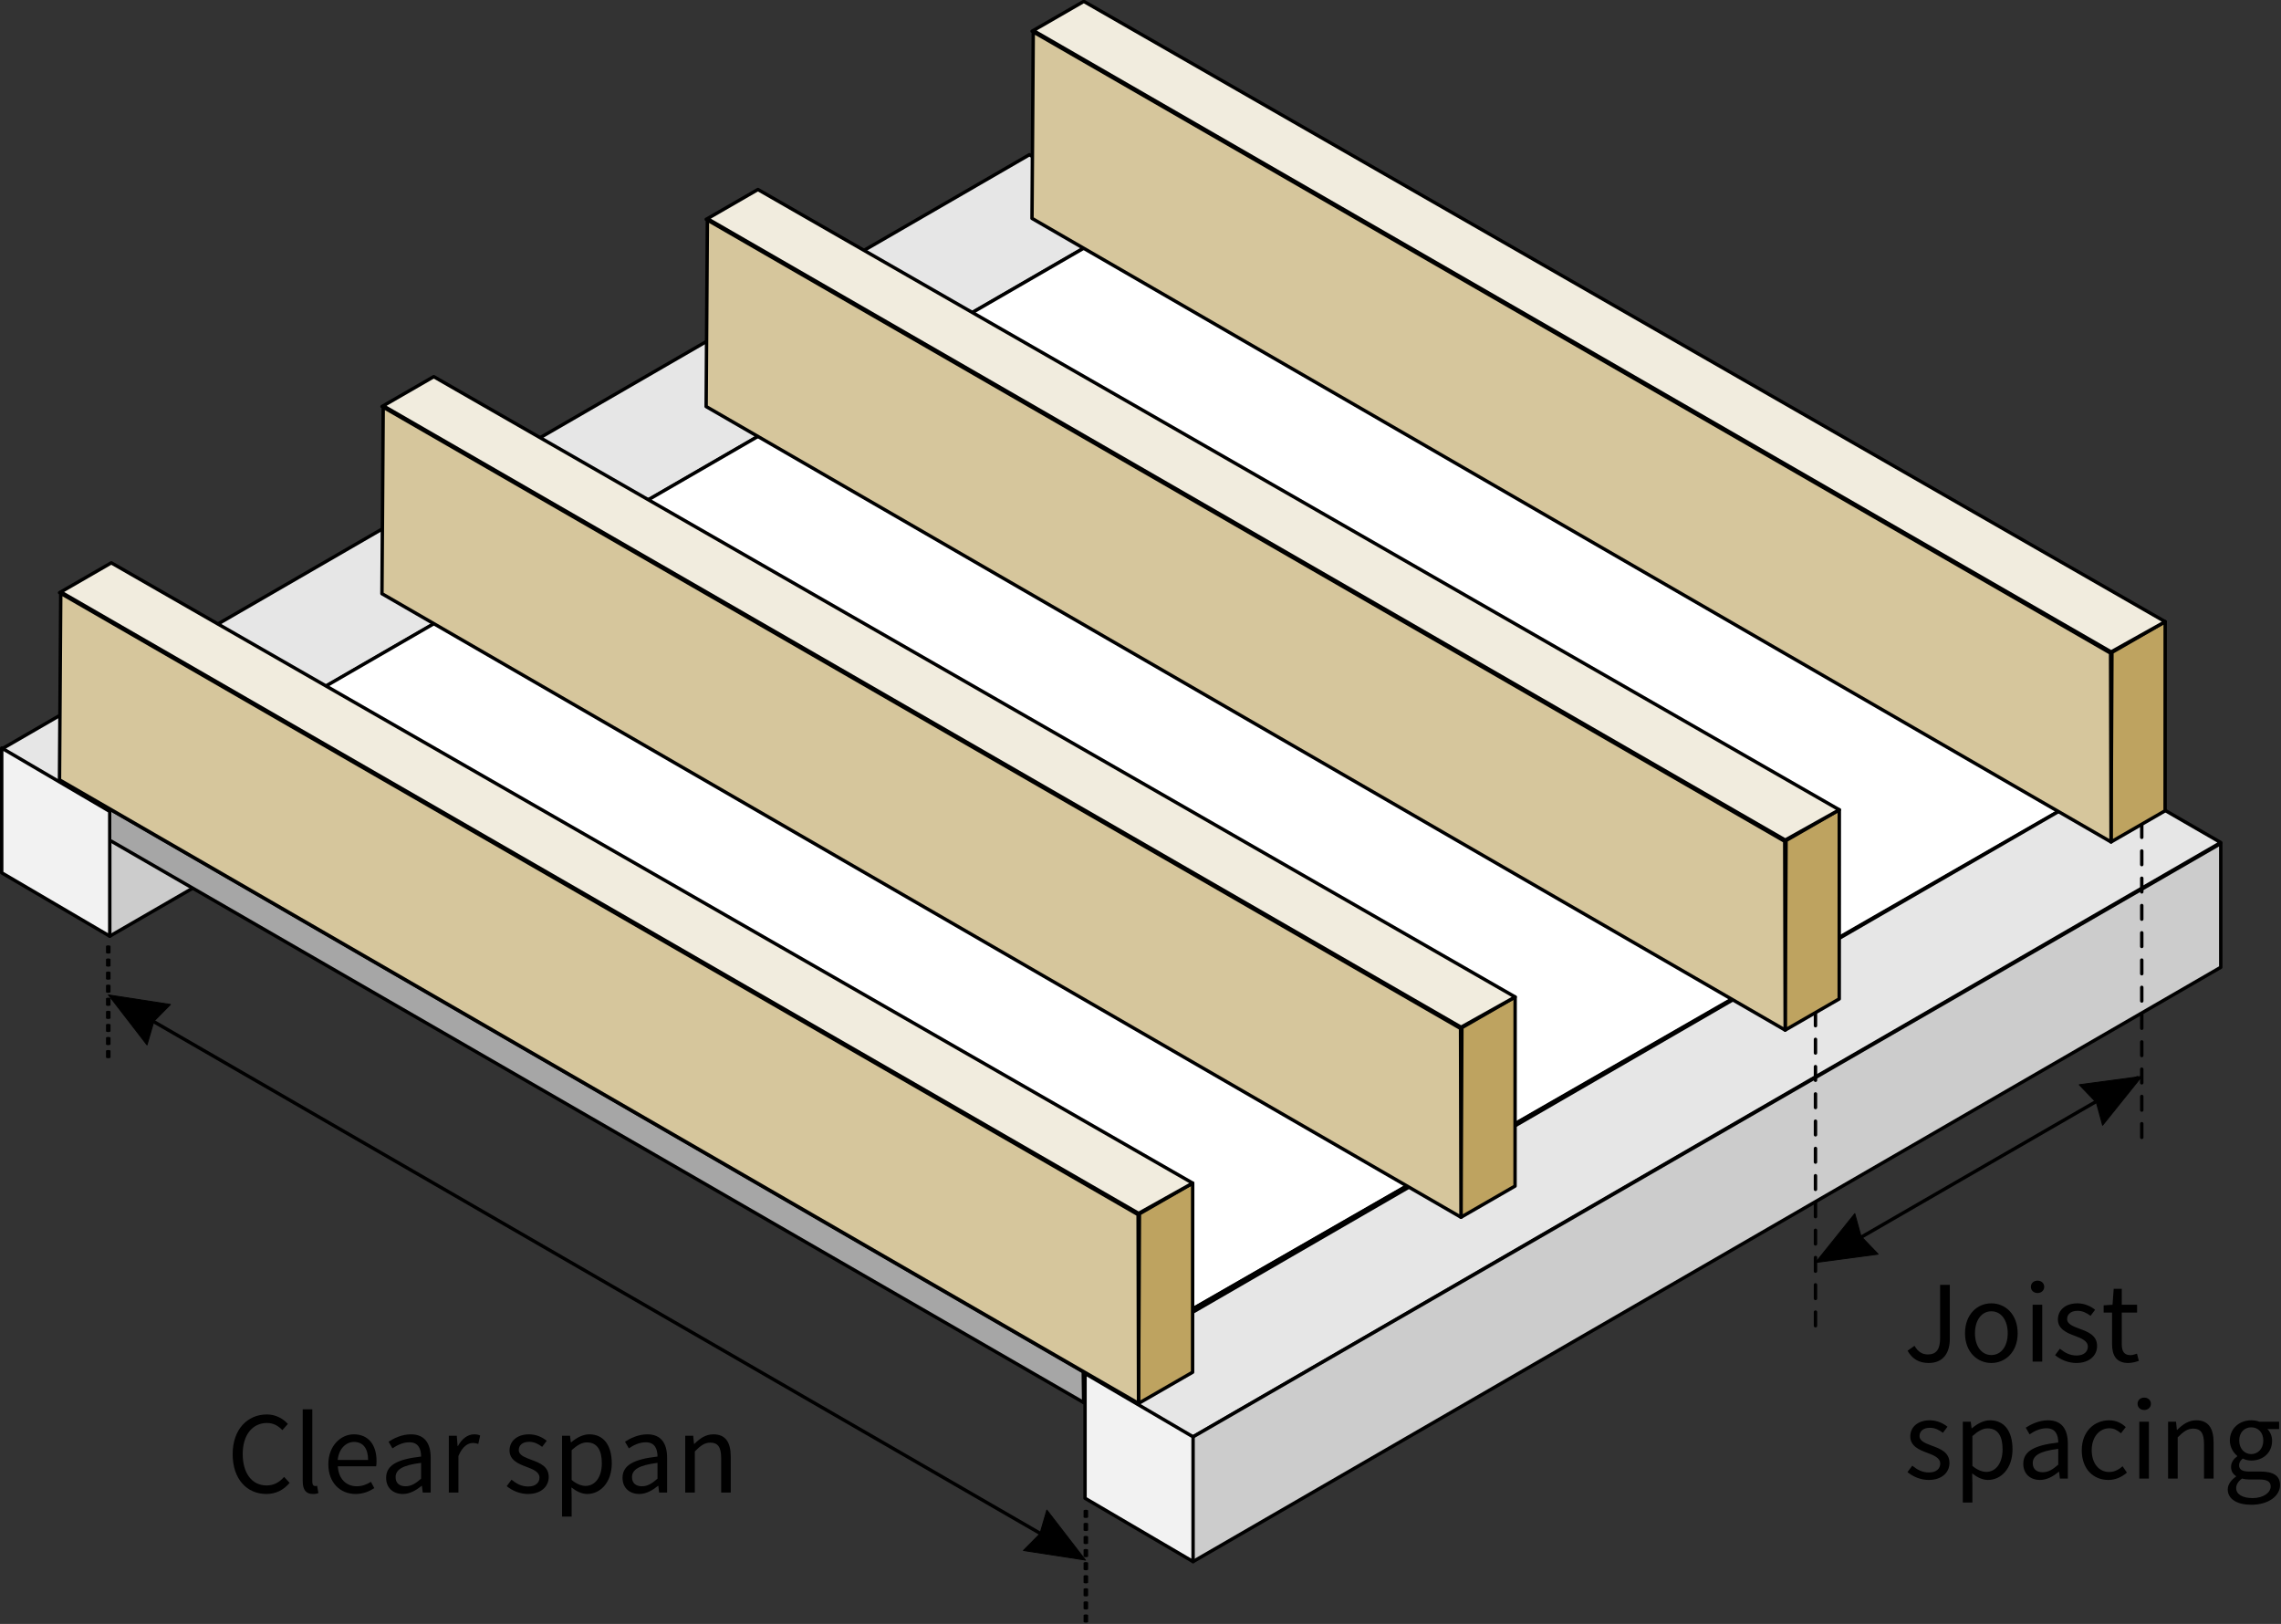
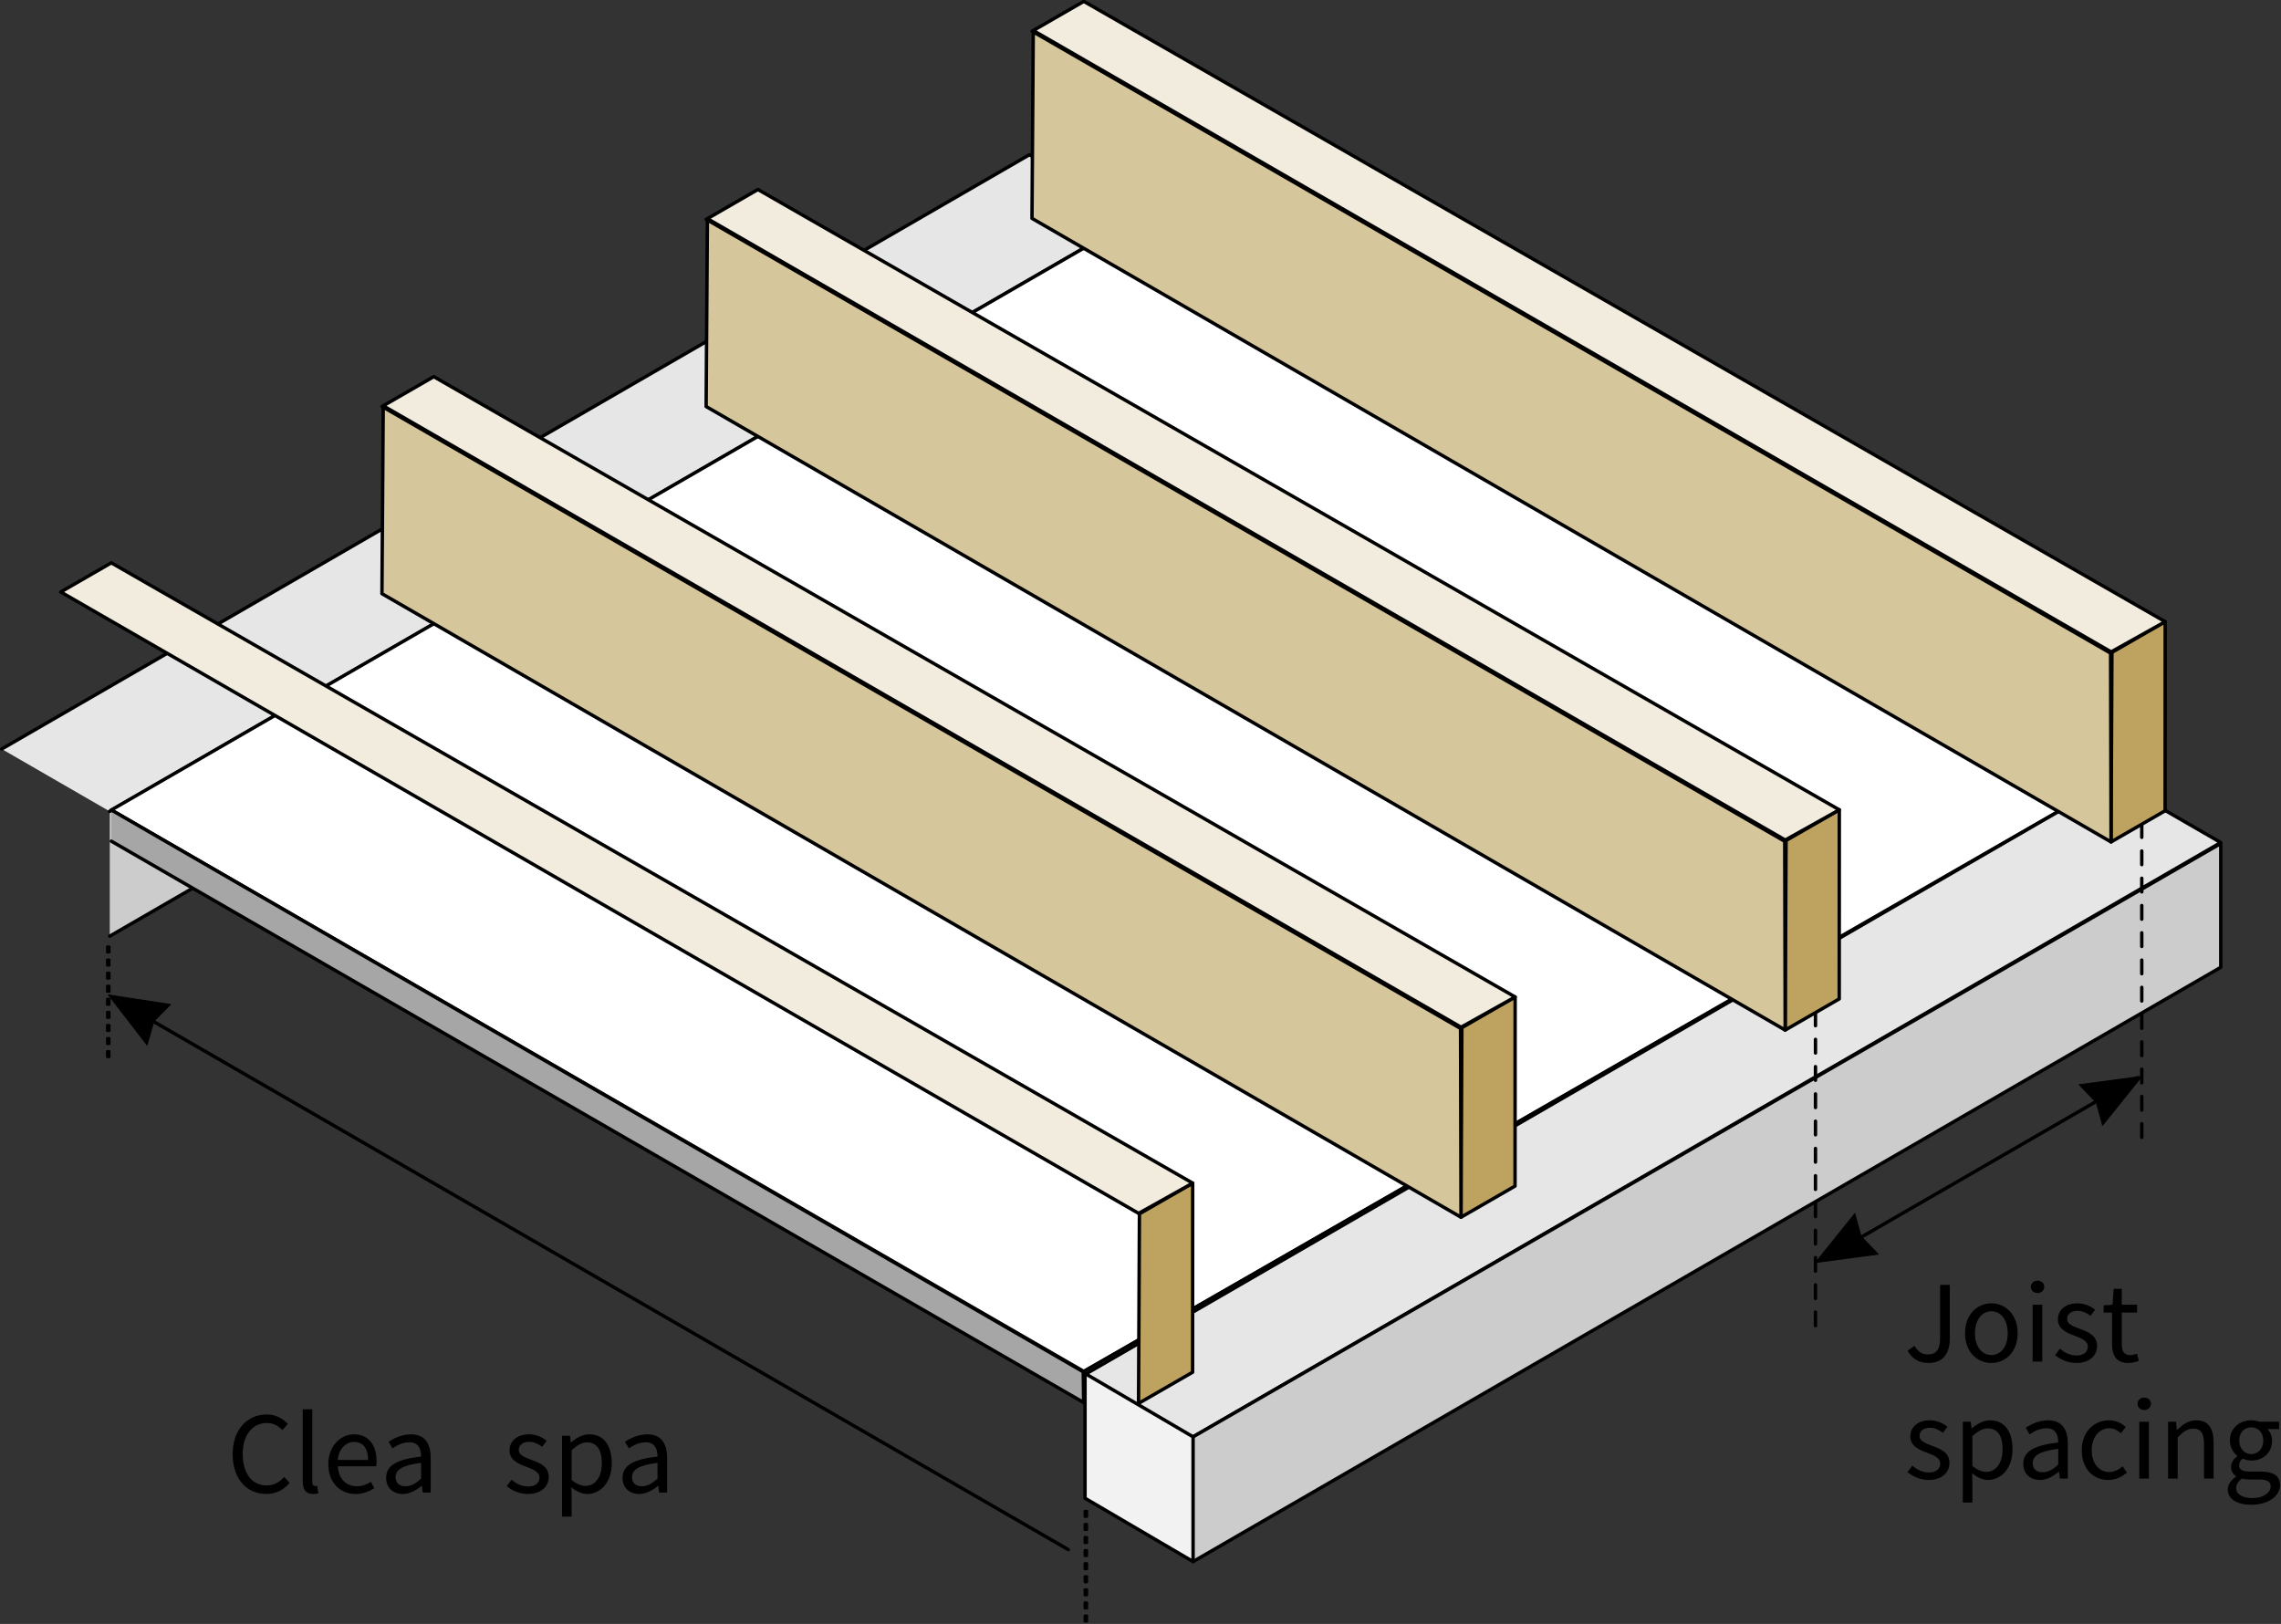
<svg xmlns="http://www.w3.org/2000/svg" xmlns:ns1="http://www.serif.com/" width="100%" height="100%" viewBox="0 0 2340 1666" version="1.1" xml:space="preserve" style="fill-rule:evenodd;clip-rule:evenodd;stroke-linecap:round;stroke-linejoin:round;stroke-miterlimit:1.5;">
  <rect x="0" y="0" width="2340" height="1666" fill="#333333" stroke="none" />
  <g transform="matrix(1,0,0,1,-881.049,-703.632)">
    <g transform="matrix(1,0,0,1,939.841,606.618)">
      <g transform="matrix(1,0,0,1,-390.018,-478.811)">
        <g transform="matrix(1,0,0,1,0,200)">
          <path d="M443.827,1208.24L1498.1,598.561L1387.25,534.561L332.976,1144.24" style="fill:rgb(230,230,230);stroke:black;stroke-width:3.5px;" />
        </g>
        <g transform="matrix(1,0,0,1,53.426,233.642)">
          <path d="M390.402,1174.6L1444.67,565.918L1444.67,692.918L390.402,1302.6" style="fill:rgb(204,204,204);stroke:black;stroke-width:3.5px;" />
        </g>
        <g transform="matrix(1,0,0,1,55.848,-32.756)">
-           <path d="M277.128,1504L387.979,1569L387.979,1441L277.128,1376L277.128,1504Z" style="fill:rgb(242,242,242);stroke:black;stroke-width:3.5px;" />
-         </g>
+           </g>
      </g>
      <g transform="matrix(1,0,0,1,332.554,256)">
        <path d="M-277.128,672L720.533,1248L1776.02,642.382L775.526,63.75L-277.128,672Z" style="fill:white;stroke:black;stroke-width:3.5px;" />
      </g>
      <g transform="matrix(1,0,0,1,332.554,256)">
        <path d="M720.533,1248L720.342,1279.88L1775.18,668.939L1776.02,641.382L720.533,1248Z" style="fill:rgb(204,204,204);stroke:black;stroke-width:3.5px;" />
      </g>
      <g transform="matrix(1,0,0,1,775.342,0.356)">
        <path d="M-719.917,927.644L277.128,1504L277.553,1535.52L-719.917,959.633" style="fill:rgb(166,166,166);stroke:black;stroke-width:3.5px;" />
      </g>
    </g>
    <g transform="matrix(1,0,0,1,1661.16,769.439)">
      <g transform="matrix(1,0,0,1,0,200)">
        <path d="M443.827,1208.24L1498.1,598.561L1387.25,534.561L332.976,1144.24" style="fill:rgb(230,230,230);stroke:black;stroke-width:3.5px;" />
      </g>
      <g transform="matrix(1,0,0,1,53.426,233.642)">
        <path d="M390.402,1174.6L1444.67,565.918L1444.67,692.918L390.402,1302.6" style="fill:rgb(204,204,204);stroke:black;stroke-width:3.5px;" />
      </g>
      <g transform="matrix(1,0,0,1,55.848,-32.756)">
        <path d="M277.128,1504L387.979,1569L387.979,1441L277.128,1376L277.128,1504Z" style="fill:rgb(242,242,242);stroke:black;stroke-width:3.5px;" />
      </g>
    </g>
    <g>
      <g transform="matrix(1,0,0,1,1384.15,1117.12)">
        <g id="Long-rafters" ns1:id="Long rafters">
          <g>
            <g transform="matrix(0.632,-0.004,0.004,0.632,265.574,362.174)">
              <path d="M625.149,1054.75L713.206,1004.71L715.288,697.762L628.545,747.062L625.149,1054.75Z" style="fill:rgb(190,163,96);stroke:black;stroke-width:5.54px;" />
            </g>
            <g transform="matrix(0.632,-0.004,0.004,0.632,265.574,362.174)">
-               <path d="M-1115.93,-271.229L-1119.89,31.506L625.149,1054.75L626.365,748.301L-1115.93,-271.229L-1117.83,-272.341" style="fill:rgb(214,198,156);stroke:black;stroke-width:5.54px;" />
-             </g>
+               </g>
            <g transform="matrix(0.632,-0.004,0.004,0.632,265.574,362.174)">
              <path d="M-1115.91,-273.429L-1033.58,-320.225L715.288,697.762L627.242,746.298L-1115.91,-273.429Z" style="fill:rgb(241,236,222);stroke:black;stroke-width:5.54px;" />
            </g>
          </g>
        </g>
      </g>
      <g transform="matrix(1,0,0,1,1714.95,926.128)">
        <g id="Long-rafters1" ns1:id="Long rafters">
          <g>
            <g transform="matrix(0.632,-0.004,0.004,0.632,265.574,362.174)">
              <path d="M625.149,1054.75L713.206,1004.71L715.288,697.762L628.545,747.062L625.149,1054.75Z" style="fill:rgb(190,163,96);stroke:black;stroke-width:5.54px;" />
            </g>
            <g transform="matrix(0.632,-0.004,0.004,0.632,265.574,362.174)">
              <path d="M-1115.93,-271.229L-1119.89,31.506L625.149,1054.75L626.365,748.301L-1115.93,-271.229L-1117.83,-272.341" style="fill:rgb(214,198,156);stroke:black;stroke-width:5.54px;" />
            </g>
            <g transform="matrix(0.632,-0.004,0.004,0.632,265.574,362.174)">
              <path d="M-1115.91,-273.429L-1033.58,-320.225L715.288,697.762L627.242,746.298L-1115.91,-273.429Z" style="fill:rgb(241,236,222);stroke:black;stroke-width:5.54px;" />
            </g>
          </g>
        </g>
      </g>
      <g transform="matrix(1,0,0,1,2047.51,734.128)">
        <g id="Long-rafters2" ns1:id="Long rafters">
          <g>
            <g transform="matrix(0.632,-0.004,0.004,0.632,265.574,362.174)">
              <path d="M625.149,1054.75L713.206,1004.71L715.288,697.762L628.545,747.062L625.149,1054.75Z" style="fill:rgb(190,163,96);stroke:black;stroke-width:5.54px;" />
            </g>
            <g transform="matrix(0.632,-0.004,0.004,0.632,265.574,362.174)">
              <path d="M-1115.93,-271.229L-1119.89,31.506L625.149,1054.75L626.365,748.301L-1115.93,-271.229L-1117.83,-272.341" style="fill:rgb(214,198,156);stroke:black;stroke-width:5.54px;" />
            </g>
            <g transform="matrix(0.632,-0.004,0.004,0.632,265.574,362.174)">
              <path d="M-1115.91,-273.429L-1033.58,-320.225L715.288,697.762L627.242,746.298L-1115.91,-273.429Z" style="fill:rgb(241,236,222);stroke:black;stroke-width:5.54px;" />
            </g>
          </g>
        </g>
      </g>
      <g transform="matrix(1,0,0,1,2381.81,541.117)">
        <g id="Long-rafters3" ns1:id="Long rafters">
          <g>
            <g transform="matrix(0.632,-0.004,0.004,0.632,265.574,362.174)">
              <path d="M625.149,1054.75L713.206,1004.71L715.288,697.762L628.545,747.062L625.149,1054.75Z" style="fill:rgb(190,163,96);stroke:black;stroke-width:5.54px;" />
            </g>
            <g transform="matrix(0.632,-0.004,0.004,0.632,265.574,362.174)">
              <path d="M-1115.93,-271.229L-1119.89,31.506L625.149,1054.75L626.365,748.301L-1115.93,-271.229L-1117.83,-272.341" style="fill:rgb(214,198,156);stroke:black;stroke-width:5.54px;" />
            </g>
            <g transform="matrix(0.632,-0.004,0.004,0.632,265.574,362.174)">
              <path d="M-1115.91,-273.429L-1033.58,-320.225L715.288,697.762L627.242,746.298L-1115.91,-273.429Z" style="fill:rgb(241,236,222);stroke:black;stroke-width:5.54px;" />
            </g>
          </g>
        </g>
      </g>
    </g>
    <g id="Spacing-arrows" ns1:id="Spacing arrows" transform="matrix(1,0,0,1,1453.11,1510.92)">
      <g transform="matrix(1.335,0,0,1.335,1217.34,-1028.38)">
        <path d="M305.442,1039.65L305.442,800" style="fill:none;stroke:black;stroke-width:2.62px;stroke-dasharray:10.48,10.48,0,0;" />
      </g>
      <g transform="matrix(1.335,0,0,1.335,882.617,-835.127)">
        <path d="M305.442,1039.65L305.442,800" style="fill:none;stroke:black;stroke-width:2.62px;stroke-dasharray:10.48,10.48,0,0;" />
      </g>
      <g transform="matrix(1.335,0,0,0.481,134.104,356.431)">
        <path d="M305.442,1039.65L305.442,800" style="fill:none;stroke:black;stroke-width:3.49px;stroke-dasharray:13.95,13.95,0,0;" />
      </g>
      <g transform="matrix(1.335,0,0,0.481,-868.759,-222.572)">
        <path d="M305.442,1039.65L305.442,800" style="fill:none;stroke:black;stroke-width:3.49px;stroke-dasharray:13.95,13.95,0,0;" />
      </g>
      <g transform="matrix(1.199,2.077,-2.611,1.507,2485.68,-1059.4)">
        <path d="M309.678,600L299.951,580.102L309.678,582.129L319.965,580.12L309.678,600Z" style="stroke:black;stroke-width:0.37px;stroke-linejoin:miter;stroke-miterlimit:1;" />
      </g>
      <g transform="matrix(-1.199,2.077,-2.611,-1.507,1477.05,474.391)">
        <path d="M309.678,600L299.951,580.102L309.678,582.129L319.965,580.12L309.678,600Z" style="stroke:black;stroke-width:0.37px;stroke-linejoin:miter;stroke-miterlimit:1;" />
      </g>
      <g transform="matrix(1.199,-2.077,2.611,1.507,-1396.42,532.233)">
-         <path d="M309.678,600L299.951,580.102L309.678,582.129L319.965,580.12L309.678,600Z" style="stroke:black;stroke-width:0.37px;stroke-linejoin:miter;stroke-miterlimit:1;" />
-       </g>
+         </g>
      <g transform="matrix(1,0,0,1,-1453.11,-1510.92)">
        <path d="M1010.31,1735.3L1976.97,2293.4" style="fill:none;stroke:black;stroke-width:3.5px;" />
      </g>
      <g transform="matrix(-1.199,-2.077,2.611,-1.507,429.965,1844.31)">
        <path d="M309.678,600L299.951,580.102L309.678,582.129L319.965,580.12L309.678,600Z" style="stroke:black;stroke-width:0.37px;stroke-linejoin:miter;stroke-miterlimit:1;" />
      </g>
      <g transform="matrix(0.488,0,0,0.488,985.323,123.369)">
        <path d="M638.295,741.636L1301.63,358.66" style="fill:none;stroke:black;stroke-width:7.17px;" />
      </g>
    </g>
    <g transform="matrix(1,0,0,1,475.386,23.319)">
      <g transform="matrix(120,0,0,120,638.456,2211.57)">
        <path d="M0.049,-0.328C0.049,-0.114 0.172,0.012 0.337,0.012C0.42,0.012 0.485,-0.023 0.536,-0.083L0.489,-0.134C0.447,-0.087 0.401,-0.061 0.339,-0.061C0.214,-0.061 0.135,-0.165 0.135,-0.33C0.135,-0.493 0.218,-0.595 0.343,-0.595C0.397,-0.595 0.439,-0.571 0.474,-0.534L0.521,-0.587C0.482,-0.63 0.42,-0.668 0.342,-0.668C0.174,-0.668 0.049,-0.539 0.049,-0.328Z" style="fill-rule:nonzero;" />
      </g>
      <g transform="matrix(120,0,0,120,706.376,2211.57)">
        <path d="M0.082,-0.098C0.082,-0.027 0.107,0.012 0.169,0.012C0.191,0.012 0.205,0.009 0.216,0.004L0.205,-0.058C0.196,-0.056 0.192,-0.056 0.187,-0.056C0.175,-0.056 0.164,-0.066 0.164,-0.092L0.164,-0.712L0.082,-0.712L0.082,-0.098Z" style="fill-rule:nonzero;" />
      </g>
      <g transform="matrix(120,0,0,120,736.976,2211.57)">
        <path d="M0.046,-0.242C0.046,-0.083 0.149,0.012 0.279,0.012C0.345,0.012 0.397,-0.011 0.439,-0.038L0.41,-0.092C0.374,-0.069 0.335,-0.054 0.289,-0.054C0.196,-0.054 0.133,-0.12 0.127,-0.225L0.455,-0.225C0.457,-0.237 0.458,-0.253 0.458,-0.27C0.458,-0.409 0.388,-0.498 0.264,-0.498C0.153,-0.498 0.046,-0.401 0.046,-0.242ZM0.126,-0.279C0.136,-0.377 0.198,-0.433 0.266,-0.433C0.342,-0.433 0.386,-0.378 0.386,-0.279L0.126,-0.279Z" style="fill-rule:nonzero;" />
      </g>
      <g transform="matrix(120,0,0,120,794.816,2211.57)">
        <path d="M0.058,-0.126C0.058,-0.039 0.119,0.012 0.201,0.012C0.261,0.012 0.315,-0.02 0.362,-0.058L0.364,-0.058L0.371,0L0.439,0L0.439,-0.298C0.439,-0.419 0.389,-0.498 0.27,-0.498C0.192,-0.498 0.124,-0.464 0.079,-0.435L0.112,-0.378C0.15,-0.404 0.2,-0.43 0.257,-0.43C0.336,-0.43 0.357,-0.37 0.357,-0.308C0.15,-0.285 0.058,-0.232 0.058,-0.126ZM0.139,-0.132C0.139,-0.194 0.194,-0.234 0.357,-0.254L0.357,-0.119C0.31,-0.077 0.271,-0.054 0.224,-0.054C0.176,-0.054 0.139,-0.077 0.139,-0.132Z" style="fill-rule:nonzero;" />
      </g>
      <g transform="matrix(120,0,0,120,856.256,2211.57)">
-         <path d="M0.082,0L0.164,0L0.164,-0.312C0.197,-0.394 0.246,-0.424 0.287,-0.424C0.307,-0.424 0.318,-0.421 0.334,-0.416L0.35,-0.488C0.334,-0.495 0.319,-0.498 0.298,-0.498C0.243,-0.498 0.193,-0.459 0.16,-0.398L0.157,-0.398L0.15,-0.486L0.082,-0.486L0.082,0Z" style="fill-rule:nonzero;" />
-       </g>
+         </g>
      <g transform="matrix(120,0,0,120,922.136,2211.57)">
        <path d="M0.028,-0.055C0.074,-0.017 0.14,0.012 0.209,0.012C0.324,0.012 0.387,-0.054 0.387,-0.133C0.387,-0.225 0.309,-0.254 0.239,-0.28C0.184,-0.301 0.131,-0.319 0.131,-0.364C0.131,-0.401 0.159,-0.434 0.22,-0.434C0.263,-0.434 0.298,-0.416 0.331,-0.391L0.37,-0.443C0.333,-0.473 0.28,-0.498 0.219,-0.498C0.114,-0.498 0.052,-0.438 0.052,-0.36C0.052,-0.278 0.128,-0.245 0.197,-0.22C0.25,-0.2 0.308,-0.178 0.308,-0.128C0.308,-0.086 0.276,-0.052 0.212,-0.052C0.154,-0.052 0.111,-0.076 0.069,-0.11L0.028,-0.055Z" style="fill-rule:nonzero;" />
      </g>
      <g transform="matrix(120,0,0,120,972.416,2211.57)">
        <path d="M0.162,-0.044C0.207,-0.009 0.252,0.012 0.297,0.012C0.408,0.012 0.507,-0.085 0.507,-0.25C0.507,-0.401 0.44,-0.498 0.315,-0.498C0.258,-0.498 0.204,-0.467 0.16,-0.43L0.157,-0.43L0.15,-0.486L0.082,-0.486L0.082,0.205L0.164,0.205L0.164,0.041L0.162,-0.044ZM0.164,-0.108L0.164,-0.363C0.212,-0.406 0.253,-0.429 0.294,-0.429C0.386,-0.429 0.422,-0.357 0.422,-0.25C0.422,-0.13 0.363,-0.057 0.283,-0.057C0.251,-0.057 0.208,-0.071 0.164,-0.108Z" style="fill-rule:nonzero;" />
      </g>
      <g transform="matrix(120,0,0,120,1037.34,2211.57)">
        <path d="M0.058,-0.126C0.058,-0.039 0.119,0.012 0.201,0.012C0.261,0.012 0.315,-0.02 0.362,-0.058L0.364,-0.058L0.371,0L0.439,0L0.439,-0.298C0.439,-0.419 0.389,-0.498 0.27,-0.498C0.192,-0.498 0.124,-0.464 0.079,-0.435L0.112,-0.378C0.15,-0.404 0.2,-0.43 0.257,-0.43C0.336,-0.43 0.357,-0.37 0.357,-0.308C0.15,-0.285 0.058,-0.232 0.058,-0.126ZM0.139,-0.132C0.139,-0.194 0.194,-0.234 0.357,-0.254L0.357,-0.119C0.31,-0.077 0.271,-0.054 0.224,-0.054C0.176,-0.054 0.139,-0.077 0.139,-0.132Z" style="fill-rule:nonzero;" />
      </g>
      <g transform="matrix(120,0,0,120,1098.78,2211.57)">
-         <path d="M0.082,0L0.164,0L0.164,-0.352C0.213,-0.401 0.247,-0.427 0.297,-0.427C0.361,-0.427 0.389,-0.388 0.389,-0.297L0.389,0L0.471,0L0.471,-0.308C0.471,-0.432 0.425,-0.498 0.323,-0.498C0.256,-0.498 0.206,-0.462 0.16,-0.416L0.157,-0.416L0.15,-0.486L0.082,-0.486L0.082,0Z" style="fill-rule:nonzero;" />
-       </g>
+         </g>
    </g>
    <g transform="matrix(1,0,0,1,62.391,-114.413)">
      <g transform="matrix(120,0,0,120,2772.11,2214.91)">
        <path d="M0.029,-0.093C0.067,-0.024 0.126,0.012 0.209,0.012C0.338,0.012 0.39,-0.08 0.39,-0.193L0.39,-0.656L0.307,-0.656L0.307,-0.201C0.307,-0.101 0.272,-0.061 0.202,-0.061C0.155,-0.061 0.118,-0.083 0.088,-0.135L0.029,-0.093Z" style="fill-rule:nonzero;" />
      </g>
      <g transform="matrix(120,0,0,120,2828.99,2214.91)">
        <path d="M0.046,-0.242C0.046,-0.081 0.152,0.012 0.271,0.012C0.39,0.012 0.496,-0.081 0.496,-0.242C0.496,-0.405 0.39,-0.498 0.271,-0.498C0.152,-0.498 0.046,-0.405 0.046,-0.242ZM0.131,-0.242C0.131,-0.354 0.188,-0.43 0.271,-0.43C0.355,-0.43 0.411,-0.354 0.411,-0.242C0.411,-0.131 0.355,-0.056 0.271,-0.056C0.188,-0.056 0.131,-0.131 0.131,-0.242Z" style="fill-rule:nonzero;" />
      </g>
      <g transform="matrix(120,0,0,120,2894.03,2214.91)">
        <path d="M0.124,-0.586C0.156,-0.586 0.181,-0.608 0.181,-0.639C0.181,-0.671 0.156,-0.692 0.124,-0.692C0.092,-0.692 0.067,-0.671 0.067,-0.639C0.067,-0.608 0.092,-0.586 0.124,-0.586ZM0.082,0L0.164,0L0.164,-0.486L0.082,-0.486L0.082,0Z" style="fill-rule:nonzero;" />
      </g>
      <g transform="matrix(120,0,0,120,2923.55,2214.91)">
        <path d="M0.028,-0.055C0.074,-0.017 0.14,0.012 0.209,0.012C0.324,0.012 0.387,-0.054 0.387,-0.133C0.387,-0.225 0.309,-0.254 0.239,-0.28C0.184,-0.301 0.131,-0.319 0.131,-0.364C0.131,-0.401 0.159,-0.434 0.22,-0.434C0.263,-0.434 0.298,-0.416 0.331,-0.391L0.37,-0.443C0.333,-0.473 0.28,-0.498 0.219,-0.498C0.114,-0.498 0.052,-0.438 0.052,-0.36C0.052,-0.278 0.128,-0.245 0.197,-0.22C0.25,-0.2 0.308,-0.178 0.308,-0.128C0.308,-0.086 0.276,-0.052 0.212,-0.052C0.154,-0.052 0.111,-0.076 0.069,-0.11L0.028,-0.055Z" style="fill-rule:nonzero;" />
      </g>
      <g transform="matrix(120,0,0,120,2973.83,2214.91)">
        <path d="M0.096,-0.15C0.096,-0.054 0.131,0.012 0.235,0.012C0.265,0.012 0.298,0.003 0.325,-0.006L0.309,-0.068C0.293,-0.062 0.271,-0.055 0.254,-0.055C0.198,-0.055 0.179,-0.089 0.179,-0.149L0.179,-0.419L0.31,-0.419L0.31,-0.486L0.179,-0.486L0.179,-0.622L0.11,-0.622L0.1,-0.486L0.024,-0.481L0.024,-0.419L0.096,-0.419L0.096,-0.15Z" style="fill-rule:nonzero;" />
      </g>
      <g transform="matrix(120,0,0,120,2772.11,2334.91)">
        <path d="M0.028,-0.055C0.074,-0.017 0.14,0.012 0.209,0.012C0.324,0.012 0.387,-0.054 0.387,-0.133C0.387,-0.225 0.309,-0.254 0.239,-0.28C0.184,-0.301 0.131,-0.319 0.131,-0.364C0.131,-0.401 0.159,-0.434 0.22,-0.434C0.263,-0.434 0.298,-0.416 0.331,-0.391L0.37,-0.443C0.333,-0.473 0.28,-0.498 0.219,-0.498C0.114,-0.498 0.052,-0.438 0.052,-0.36C0.052,-0.278 0.128,-0.245 0.197,-0.22C0.25,-0.2 0.308,-0.178 0.308,-0.128C0.308,-0.086 0.276,-0.052 0.212,-0.052C0.154,-0.052 0.111,-0.076 0.069,-0.11L0.028,-0.055Z" style="fill-rule:nonzero;" />
      </g>
      <g transform="matrix(120,0,0,120,2822.39,2334.91)">
        <path d="M0.162,-0.044C0.207,-0.009 0.252,0.012 0.297,0.012C0.408,0.012 0.507,-0.085 0.507,-0.25C0.507,-0.401 0.44,-0.498 0.315,-0.498C0.258,-0.498 0.204,-0.467 0.16,-0.43L0.157,-0.43L0.15,-0.486L0.082,-0.486L0.082,0.205L0.164,0.205L0.164,0.041L0.162,-0.044ZM0.164,-0.108L0.164,-0.363C0.212,-0.406 0.253,-0.429 0.294,-0.429C0.386,-0.429 0.422,-0.357 0.422,-0.25C0.422,-0.13 0.363,-0.057 0.283,-0.057C0.251,-0.057 0.208,-0.071 0.164,-0.108Z" style="fill-rule:nonzero;" />
      </g>
      <g transform="matrix(120,0,0,120,2887.31,2334.91)">
-         <path d="M0.058,-0.126C0.058,-0.039 0.119,0.012 0.201,0.012C0.261,0.012 0.315,-0.02 0.362,-0.058L0.364,-0.058L0.371,0L0.439,0L0.439,-0.298C0.439,-0.419 0.389,-0.498 0.27,-0.498C0.192,-0.498 0.124,-0.464 0.079,-0.435L0.112,-0.378C0.15,-0.404 0.2,-0.43 0.257,-0.43C0.336,-0.43 0.357,-0.37 0.357,-0.308C0.15,-0.285 0.058,-0.232 0.058,-0.126ZM0.139,-0.132C0.139,-0.194 0.194,-0.234 0.357,-0.254L0.357,-0.119C0.31,-0.077 0.271,-0.054 0.224,-0.054C0.176,-0.054 0.139,-0.077 0.139,-0.132Z" style="fill-rule:nonzero;" />
+         <path d="M0.058,-0.126C0.058,-0.039 0.119,0.012 0.201,0.012C0.261,0.012 0.315,-0.02 0.362,-0.058L0.364,-0.058L0.371,0L0.439,0L0.439,-0.298C0.439,-0.419 0.389,-0.498 0.27,-0.498C0.192,-0.498 0.124,-0.464 0.079,-0.435L0.112,-0.378C0.15,-0.404 0.2,-0.43 0.257,-0.43C0.336,-0.43 0.357,-0.37 0.357,-0.308C0.15,-0.285 0.058,-0.232 0.058,-0.126M0.139,-0.132C0.139,-0.194 0.194,-0.234 0.357,-0.254L0.357,-0.119C0.31,-0.077 0.271,-0.054 0.224,-0.054C0.176,-0.054 0.139,-0.077 0.139,-0.132Z" style="fill-rule:nonzero;" />
      </g>
      <g transform="matrix(120,0,0,120,2948.75,2334.91)">
        <path d="M0.046,-0.242C0.046,-0.081 0.145,0.012 0.274,0.012C0.332,0.012 0.388,-0.012 0.432,-0.051L0.395,-0.105C0.366,-0.079 0.327,-0.056 0.281,-0.056C0.192,-0.056 0.131,-0.131 0.131,-0.242C0.131,-0.354 0.195,-0.43 0.283,-0.43C0.322,-0.43 0.352,-0.412 0.381,-0.387L0.422,-0.44C0.389,-0.471 0.344,-0.498 0.28,-0.498C0.155,-0.498 0.046,-0.405 0.046,-0.242Z" style="fill-rule:nonzero;" />
      </g>
      <g transform="matrix(120,0,0,120,3003.47,2334.91)">
        <path d="M0.124,-0.586C0.156,-0.586 0.181,-0.608 0.181,-0.639C0.181,-0.671 0.156,-0.692 0.124,-0.692C0.092,-0.692 0.067,-0.671 0.067,-0.639C0.067,-0.608 0.092,-0.586 0.124,-0.586ZM0.082,0L0.164,0L0.164,-0.486L0.082,-0.486L0.082,0Z" style="fill-rule:nonzero;" />
      </g>
      <g transform="matrix(120,0,0,120,3032.99,2334.91)">
        <path d="M0.082,0L0.164,0L0.164,-0.352C0.213,-0.401 0.247,-0.427 0.297,-0.427C0.361,-0.427 0.389,-0.388 0.389,-0.297L0.389,0L0.471,0L0.471,-0.308C0.471,-0.432 0.425,-0.498 0.323,-0.498C0.256,-0.498 0.206,-0.462 0.16,-0.416L0.157,-0.416L0.15,-0.486L0.082,-0.486L0.082,0Z" style="fill-rule:nonzero;" />
      </g>
      <g transform="matrix(120,0,0,120,3098.63,2334.91)">
        <path d="M0.117,0.082C0.117,0.054 0.132,0.025 0.167,0C0.188,0.006 0.211,0.008 0.23,0.008L0.314,0.008C0.377,0.008 0.412,0.023 0.412,0.068C0.412,0.119 0.351,0.167 0.258,0.167C0.17,0.167 0.117,0.134 0.117,0.082ZM0.045,0.093C0.045,0.177 0.127,0.224 0.246,0.224C0.397,0.224 0.492,0.146 0.492,0.056C0.492,-0.025 0.435,-0.06 0.322,-0.06L0.228,-0.06C0.162,-0.06 0.142,-0.082 0.142,-0.113C0.142,-0.14 0.156,-0.156 0.173,-0.171C0.195,-0.16 0.222,-0.154 0.246,-0.154C0.345,-0.154 0.424,-0.219 0.424,-0.323C0.424,-0.364 0.407,-0.401 0.384,-0.423L0.484,-0.423L0.484,-0.486L0.315,-0.486C0.297,-0.493 0.273,-0.498 0.246,-0.498C0.147,-0.498 0.063,-0.431 0.063,-0.325C0.063,-0.267 0.094,-0.22 0.126,-0.194L0.126,-0.19C0.101,-0.173 0.073,-0.141 0.073,-0.1C0.073,-0.062 0.092,-0.036 0.116,-0.021L0.116,-0.017C0.072,0.013 0.045,0.052 0.045,0.093ZM0.246,-0.209C0.19,-0.209 0.143,-0.254 0.143,-0.325C0.143,-0.396 0.189,-0.438 0.246,-0.438C0.303,-0.438 0.349,-0.396 0.349,-0.325C0.349,-0.254 0.302,-0.209 0.246,-0.209Z" style="fill-rule:nonzero;" />
      </g>
    </g>
  </g>
</svg>